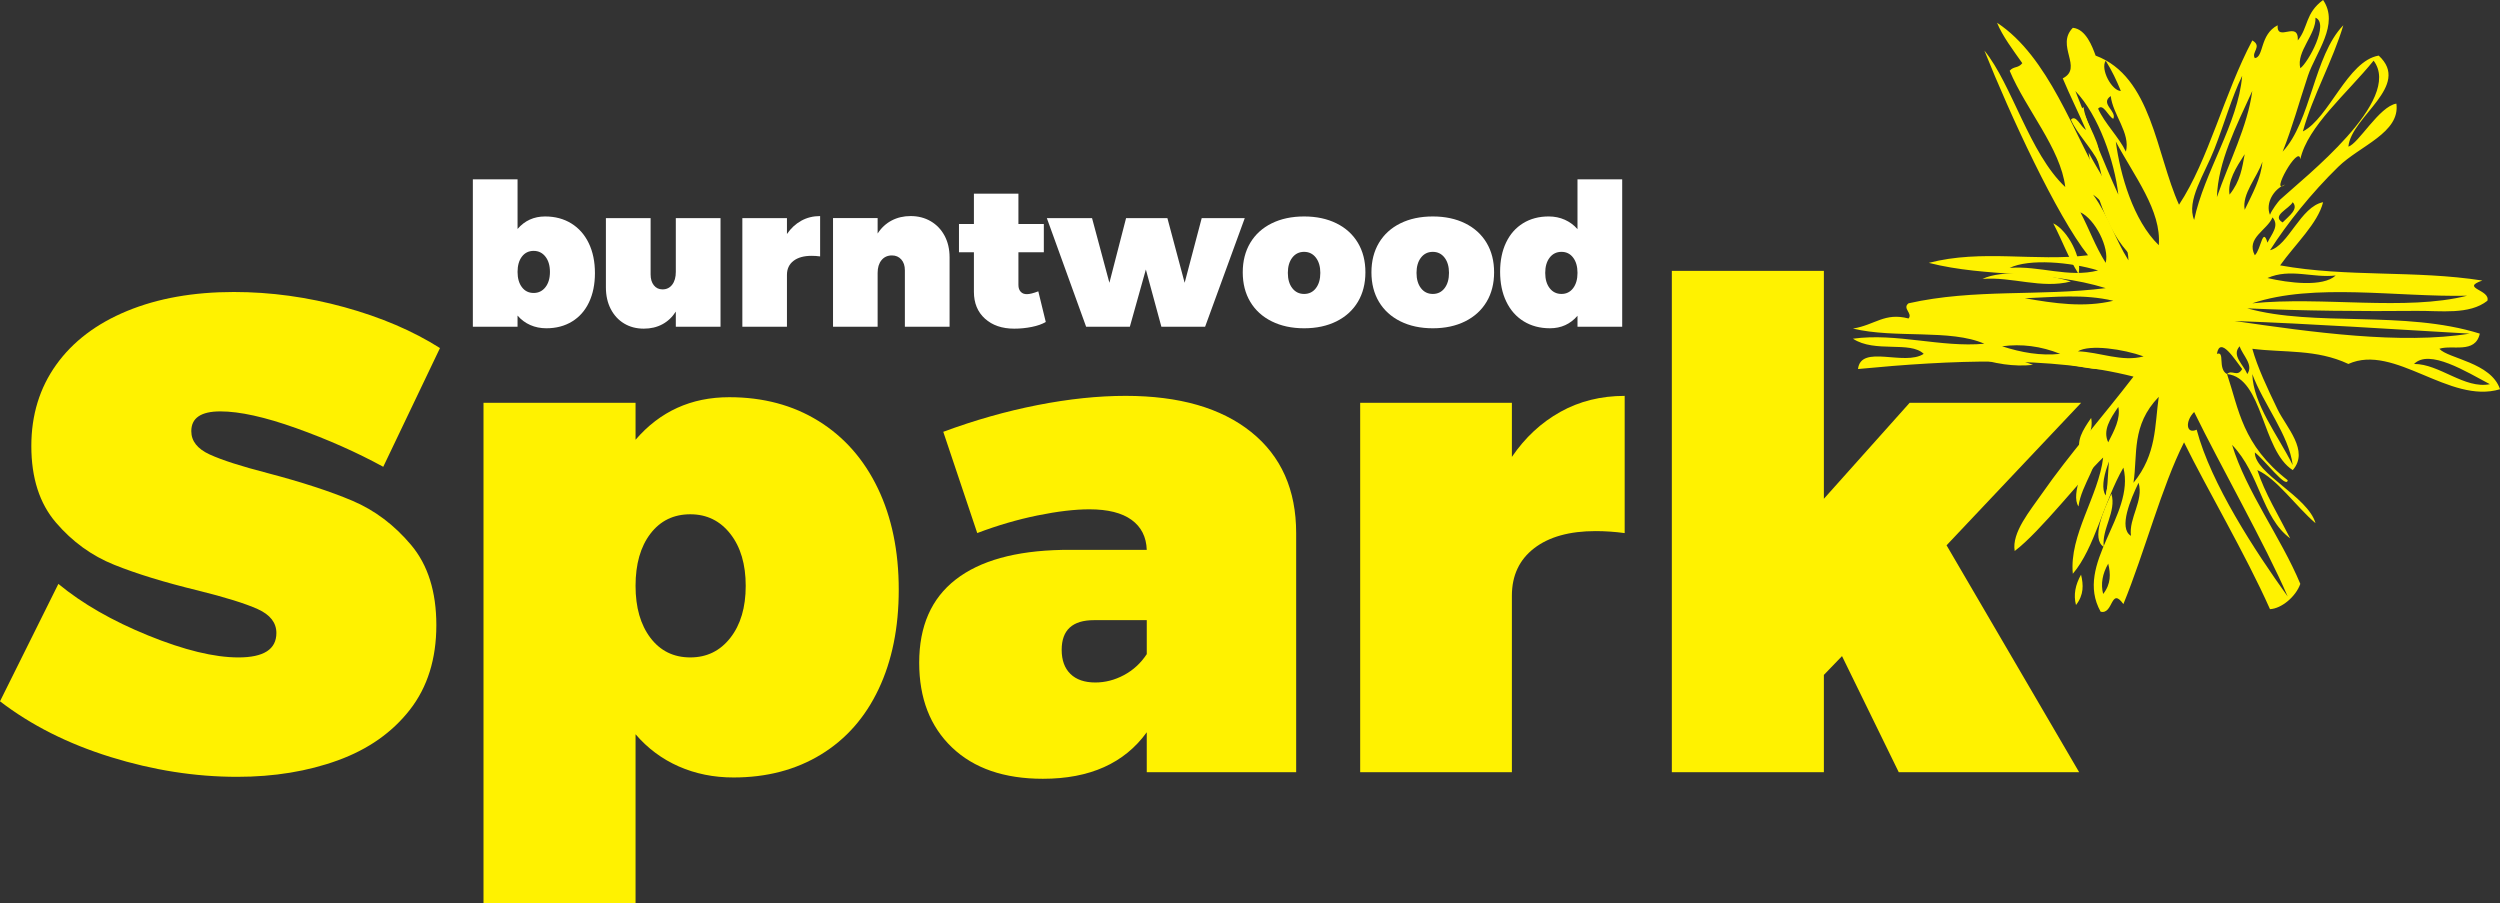
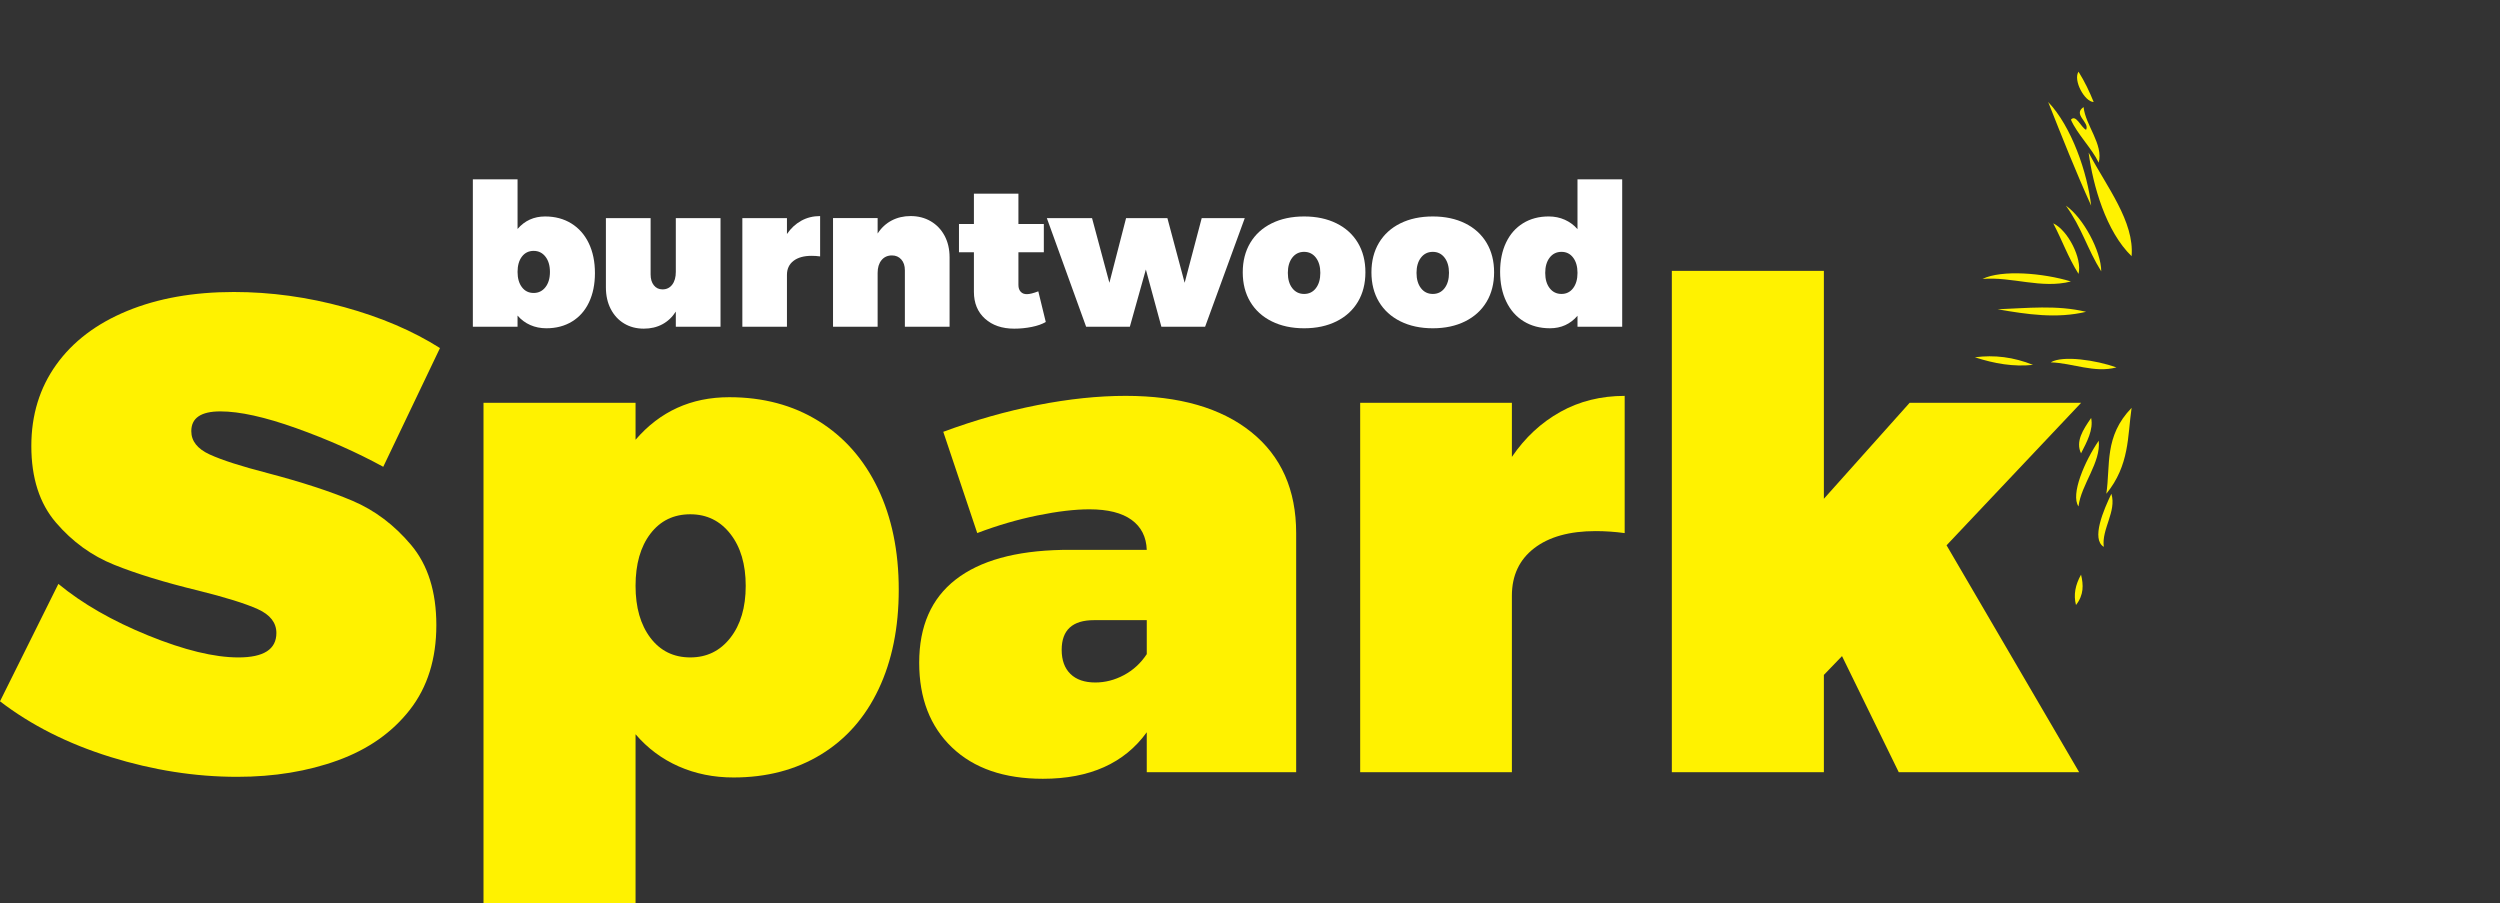
<svg xmlns="http://www.w3.org/2000/svg" version="1.1" id="Layer_1" x="0px" y="0px" width="340.486px" height="123.003px" viewBox="136.001 335.659 340.486 123.003" enable-background="new 136.001 335.659 340.486 123.003" xml:space="preserve">
  <rect x="136.001" y="335.659" width="340.486" height="123.003" fill="#333333" stroke="none" />
  <path fill="#FFF200" d="M419.083,345.422c0.861,1.377,1.507,2.754,2.065,4.131C419.915,349.53,418.323,346.586,419.083,345.422  L419.083,345.422z" />
  <path fill="#FFF200" d="M414.952,349.553c3.187,3.33,5.343,9.636,5.852,14.113C418.675,358.962,416.812,354.257,414.952,349.553  L414.952,349.553z" />
  <path fill="#FFF200" d="M426.312,370.551c-3.478-3.358-5.265-9.616-5.854-14.114C422.949,361.142,426.709,365.847,426.312,370.551  L426.312,370.551z" />
  <path fill="#FFF200" d="M417.362,363.667c2.345,1.613,4.81,6.192,4.817,8.951C420.302,369.633,419.528,366.65,417.362,363.667  L417.362,363.667z" />
  <path fill="#FFF200" d="M415.641,366.076c1.987,0.927,3.979,4.812,3.442,6.885C417.643,370.667,416.85,368.371,415.641,366.076  L415.641,366.076z" />
  <path fill="#FFF200" d="M418.05,373.993c-4.016,1.041-8.032-0.68-12.048-0.344C408.645,372.367,414.261,372.839,418.05,373.993  L418.05,373.993z" />
  <path fill="#FFF200" d="M426.312,391.205c-0.561,3.902-0.264,7.803-3.443,11.704C423.458,399.008,422.544,395.107,426.312,391.205  L426.312,391.205z" />
  <path fill="#FFF200" d="M420.804,392.582c0.323,1.606-0.558,3.213-1.377,4.82C418.653,395.795,419.685,394.189,420.804,392.582  L420.804,392.582z" />
  <path fill="#FFF200" d="M412.886,385.353c-2.639,0.284-5.276-0.172-7.917-1.032C407.608,383.967,410.248,384.292,412.886,385.353  L412.886,385.353z" />
  <path fill="#FFF200" d="M421.837,395.68c0.317,2.984-2.399,5.968-2.754,8.951C417.965,403.018,419.935,398.439,421.837,395.68  L421.837,395.68z" />
  <path fill="#FFF200" d="M423.559,402.909c0.738,2.409-1.361,4.819-1.032,7.229C420.776,409.098,422.507,405.096,423.559,402.909  L423.559,402.909z" />
  <path fill="#FFF200" d="M419.427,413.926c0.336,1.377,0.396,2.754-0.688,4.131C418.379,416.68,418.647,415.303,419.427,413.926  L419.427,413.926z" />
-   <path fill="#FFF200" d="M443.438,399.688c0.999,3.099,2.897,6.195,4.476,9.295c-3.894-2.871-4.063-8.719-7.917-12.736  c1.907,6.312,6.668,12.622,9.294,18.934c-0.613,1.739-2.562,3.368-4.131,3.442c-3.312-7.455-8.583-16.369-11.704-22.72  c-3.029,5.967-5.347,14.917-8.261,22.03c-1.745-2.428-1.354,1.478-3.101,1.033c-3.664-6.541,4.741-13.08,3.101-19.621  c-2.67,4.611-3.907,10.986-6.887,14.457c-0.513-5.277,3.505-10.557,4.133-15.834c-2.811,2.645-8.537,10.092-12.051,12.736  c-0.428-2.52,2.095-5.48,3.787-7.918c3.554-5.107,8.079-10.23,12.394-15.835c-11.411-2.893-25.044-2.232-37.521-1.032  c0.396-3.415,6.307-0.354,8.95-2.066c-1.841-1.799-6.652-0.088-9.639-2.065c5.967-0.817,11.934,1.22,17.899,0.688  c-4.592-2.031-12.161-0.68-17.899-2.065c3.074-0.514,4.283-2.223,7.572-1.377c0.611-0.688-0.898-1.377,0-2.065  c8.95-2.015,17.9-0.936,26.852-2.066c-8.032-2.501-16.065-1.398-24.097-3.442c7.229-1.877,14.457-0.156,21.687-1.033  c-4.297-5.461-10.586-19.06-14.113-27.883c3.767,4.619,6.11,13.969,11.017,18.589c-0.642-5.278-5.352-10.557-7.573-15.835  c0.574-0.661,1.146-0.305,1.721-1.033c-1.289-1.836-2.696-3.672-3.44-5.508c7.034,4.625,10.442,15.12,14.458,22.031  c-0.69-4.819-3.485-9.638-5.51-14.457c2.83-1.426-1.021-4.467,1.377-6.885c1.778,0.172,2.648,2.549,3.1,3.786  c7.646,2.857,8.226,13.377,11.359,20.31c4.022-6.082,6.145-15.145,9.982-22.375c1.407,0.803-0.179,1.606,0.344,2.41  c1.247-0.135,0.651-3.198,3.1-4.475c-0.123,2.382,2.877-0.74,2.754,2.065c1.467-1.836,0.977-3.672,3.44-5.508  c2.272,3.31-1.021,7.197-2.063,10.327c-1.212,3.64-2.136,7.086-3.443,10.327c3.888-4.146,4.232-13.06,8.263-17.211  c-1.424,4.819-4.188,9.638-5.509,14.457c3.563-1.796,6.072-9.607,10.327-10.327c4.494,4.131-3.715,8.262-4.13,12.393  c1.351-0.362,4.21-5.49,6.54-5.852c0.54,3.965-4.964,5.719-7.917,8.606c-3.699,3.615-6.976,7.73-9.295,11.36  c2.483-0.589,4.17-5.952,7.229-6.541c-0.706,2.869-3.812,5.737-5.852,8.606c9.18,1.65,18.36,0.629,27.539,2.065  c-3.073,1.062,1.14,1.223,0.688,2.754c-2.461,1.947-6.368,1.344-9.639,1.377c-7.365,0.074-15.416,0.002-23.062-0.344  c9.18,2.572,21.342,0.212,31.67,3.442c-0.618,2.805-3.786,1.476-5.51,2.066c1.204,1.35,7.041,1.851,8.264,5.508  c-6.911,2.079-14.376-6.276-20.654-3.443c-4.361-2.045-8.721-1.51-13.081-2.065c0.687,2.493,2.035,5.346,3.442,8.262  c1.167,2.418,4.363,5.631,2.063,8.262c-4.216-2.662-4.046-12.585-8.95-13.082c1.615,4.82,2.066,9.639,8.264,14.458  c-0.136,1.25-3.198-2.81-4.477-3.787c-0.059,2.863,7.22,5.988,8.264,9.639C448.717,404.663,446.077,400.82,443.438,399.688  L443.438,399.688z M437.93,383.852c1.15-0.415,0.058,2.033,1.377,2.754c0.689-0.679,1.378,0.502,2.066-0.688  C440.386,384.658,438.365,381.348,437.93,383.852L437.93,383.852z M442.062,386.606c0.91-1.262-0.619-2.524-1.033-3.786  C439.863,384.082,441.592,385.344,442.062,386.606L442.062,386.606z M446.536,362.854c3.273-3.012,16.801-13.559,12.737-18.933  c-3.632,4.475-8.988,8.95-9.983,13.425c-0.181-2.183-4.271,5.146-2.065,3.442c-1.57,0.613-2.712,2.562-2.064,4.131  C445.366,364.303,446.312,363.059,446.536,362.854L446.536,362.854z M449.29,344.954c1.086-0.788,3.989-6.121,2.066-6.885  C451.459,340.364,448.712,342.659,449.29,344.954L449.29,344.954z M442.75,376.968c9.524-0.971,20.883,1.083,29.26-1.033  C462.485,376.141,451.127,374.146,442.75,376.968L442.75,376.968z M437.586,355.969c-1.331,3.399-3.859,7.045-2.754,9.639  c1.361-6.541,5.986-13.081,6.541-19.622C439.975,348.841,438.92,352.563,437.586,355.969L437.586,355.969z M437.93,362.51  c1.668-4.82,4.18-9.639,4.82-14.458C440.552,352.871,438.082,357.69,437.93,362.51L437.93,362.51z M440.34,379.377  c10.442,1.52,22.72,3.232,32.016,1.721C461.684,380.494,451.011,379.757,440.34,379.377L440.34,379.377z M464.781,385.229  c3.44-0.029,6.885,3.451,10.327,2.754C471.893,386.288,466.852,383.13,464.781,385.229L464.781,385.229z M441.717,364.231  c1.049-2.18,2.252-4.36,2.41-6.541C443.384,359.871,441.316,362.051,441.717,364.231L441.717,364.231z M439.651,362.165  c1.479-1.835,1.729-3.671,2.064-5.507C440.535,358.494,439.357,360.329,439.651,362.165L439.651,362.165z M446.88,365.952  c0.908-0.918,2.218-1.836,1.377-2.754C447.756,364.116,445.312,365.034,446.88,365.952L446.88,365.952z M444.815,373.525  c2.872,0.669,7.566,1.264,9.294-0.344C451.011,373.552,447.913,372.154,444.815,373.525L444.815,373.525z M443.094,370.427  c0.847-0.779,1.062-3.963,1.723-1.721c0.542-1.148,1.675-2.295,0.688-3.442C444.76,367.046,441.859,368.061,443.094,370.427  L443.094,370.427z M424.85,348.052c-0.559-1.377-1.203-2.754-2.064-4.131C422.024,345.085,423.617,348.029,424.85,348.052  L424.85,348.052z M423.817,351.838c-0.689-0.312-1.377-2.181-2.066-1.377c0.851,1.951,2.854,3.902,3.787,5.852  c0.648-2.524-1.793-5.048-2.065-7.573C421.956,349.773,424.35,350.806,423.817,351.838L423.817,351.838z M424.161,354.936  c0.589,4.498,2.376,10.756,5.852,14.114C430.41,364.346,426.65,359.641,424.161,354.936L424.161,354.936z M424.505,362.165  c-0.509-4.477-2.664-10.783-5.852-14.113C420.513,352.756,422.376,357.461,424.505,362.165L424.505,362.165z M425.882,371.116  c-0.008-2.759-2.474-7.338-4.817-8.951C423.229,365.149,424.003,368.132,425.882,371.116L425.882,371.116z M448.257,398.999  c-0.534-4.131-3.969-8.262-5.507-12.393C442.887,390.737,446.196,394.868,448.257,398.999L448.257,398.999z M422.784,371.46  c0.537-2.073-1.455-5.958-3.442-6.885C420.552,366.87,421.343,369.165,422.784,371.46L422.784,371.46z M409.703,372.148  c4.016-0.336,8.032,1.385,12.048,0.345C417.962,371.338,412.345,370.866,409.703,372.148L409.703,372.148z M411.769,376.279  c4.017,0.698,8.032,1.301,12.05,0.344C419.801,375.668,415.784,376.128,411.769,376.279L411.769,376.279z M418.997,383.508  c2.983,0.092,5.967,1.494,8.95,0.689C425.189,383.206,420.61,382.524,418.997,383.508L418.997,383.508z M435.176,394.179  c1.938,7.353,7.941,16.51,12.395,22.719c-2.983-6.942-9.356-18.174-12.737-25.128C433.612,392.98,433.688,394.852,435.176,394.179  L435.176,394.179z M426.57,401.408c3.181-3.9,2.884-7.802,3.441-11.704C426.245,393.606,427.159,397.508,426.57,401.408  L426.57,401.408z M423.128,395.901c0.819-1.607,1.7-3.213,1.377-4.82C423.385,392.688,422.354,394.294,423.128,395.901  L423.128,395.901z M408.67,382.82c2.64,0.861,5.279,1.317,7.918,1.032C413.949,382.792,411.31,382.466,408.67,382.82L408.67,382.82z   M422.784,403.131c0.353-2.984,3.071-5.968,2.754-8.952C423.635,396.938,421.666,401.518,422.784,403.131L422.784,403.131z   M426.227,408.637c-0.328-2.408,1.772-4.818,1.032-7.229C426.208,403.596,424.478,407.596,426.227,408.637L426.227,408.637z   M422.44,416.555c1.082-1.377,1.022-2.754,0.688-4.131C422.348,413.801,422.08,415.178,422.44,416.555L422.44,416.555z" />
  <path fill="#FFF200" d="M419.771,350.241c0.271,2.525,2.715,5.049,2.064,7.573c-0.934-1.95-2.937-3.901-3.787-5.852  c0.689-0.804,1.377,1.065,2.065,1.377C420.649,352.307,418.255,351.274,419.771,350.241L419.771,350.241z" />
  <path fill="#FFF200" d="M420.115,378.125c-4.017,0.957-8.032,0.353-12.048-0.344C412.083,377.629,416.1,377.169,420.115,378.125  L420.115,378.125z" />
  <path fill="#FFF200" d="M424.246,385.697c-2.983,0.806-5.967-0.596-8.95-0.688C416.908,384.025,421.488,384.707,424.246,385.697  L424.246,385.697z" />
  <g>
    <path fill="#FFF200" d="M182.897,377.493c5,1.378,9.343,3.234,13.026,5.57l-7.726,16.171c-3.624-1.978-7.569-3.729-11.836-5.255   c-4.267-1.527-7.719-2.291-10.354-2.291c-2.635,0-3.953,0.898-3.953,2.695c0,1.348,0.831,2.403,2.493,3.167   c1.662,0.765,4.29,1.61,7.883,2.538c4.671,1.229,8.526,2.485,11.566,3.771c3.039,1.289,5.705,3.296,7.996,6.021   c2.291,2.726,3.436,6.364,3.436,10.915c0,4.612-1.206,8.461-3.616,11.545c-2.411,3.084-5.675,5.375-9.792,6.872   c-4.118,1.498-8.692,2.246-13.723,2.246c-5.69,0-11.432-0.898-17.226-2.695c-5.794-1.797-10.818-4.327-15.07-7.591l7.951-15.99   c3.264,2.694,7.344,5.037,12.24,7.028c4.896,1.992,8.991,2.987,12.285,2.987c3.443,0,5.166-1.107,5.166-3.324   c0-1.407-0.846-2.492-2.538-3.256s-4.41-1.609-8.153-2.538c-4.552-1.106-8.355-2.274-11.409-3.504   c-3.055-1.228-5.698-3.146-7.928-5.75c-2.231-2.604-3.347-6.078-3.347-10.42c0-4.223,1.13-7.914,3.392-11.073   c2.261-3.159,5.48-5.599,9.657-7.322c4.178-1.722,9.021-2.583,14.531-2.583C172.88,375.427,177.896,376.116,182.897,377.493z" />
    <path fill="#FFF200" d="M247.467,392.99c3.488,2.157,6.184,5.21,8.085,9.164c1.901,3.951,2.853,8.563,2.853,13.834   c0,5.15-0.914,9.658-2.74,13.521c-1.827,3.863-4.447,6.835-7.861,8.916c-3.414,2.082-7.382,3.122-11.903,3.122   c-2.695,0-5.181-0.502-7.457-1.505c-2.276-1.003-4.238-2.463-5.884-4.38v22.999h-20.708V390.52h20.708v5.032   c3.324-3.864,7.576-5.795,12.757-5.795C239.928,389.755,243.979,390.833,247.467,392.99z M235.474,422.523   c1.393-1.781,2.089-4.141,2.089-7.074s-0.696-5.293-2.089-7.074s-3.211-2.674-5.458-2.674c-2.276,0-4.087,0.885-5.435,2.65   c-1.348,1.768-2.021,4.133-2.021,7.098c0,2.935,0.674,5.293,2.021,7.074c1.348,1.781,3.159,2.673,5.435,2.673   C232.263,425.196,234.082,424.306,235.474,422.523z" />
    <path fill="#FFF200" d="M306.401,394.495c4.087,3.278,6.131,7.868,6.131,13.767v32.566h-20.349v-5.437   c-3.054,4.224-7.771,6.334-14.149,6.334c-5.271,0-9.396-1.422-12.375-4.268c-2.98-2.845-4.469-6.692-4.469-11.544   c0-4.971,1.654-8.743,4.963-11.318c3.309-2.576,8.153-3.924,14.531-4.044h11.499c-0.06-1.766-0.748-3.129-2.065-4.088   c-1.318-0.957-3.234-1.438-5.75-1.438c-1.976,0-4.328,0.277-7.052,0.832c-2.725,0.556-5.465,1.355-8.22,2.402l-4.627-13.79   c4.282-1.587,8.557-2.8,12.824-3.639c4.268-0.838,8.272-1.257,12.016-1.257C296.615,389.576,302.312,391.215,306.401,394.495z    M289.085,427.6c1.258-0.674,2.29-1.624,3.099-2.853v-4.626h-7.187c-2.935,0-4.402,1.347-4.402,4.042   c0,1.408,0.396,2.501,1.19,3.279c0.793,0.778,1.924,1.168,3.391,1.168C286.524,428.61,287.827,428.273,289.085,427.6z" />
    <path fill="#FFF200" d="M348.513,391.754c2.604-1.452,5.524-2.178,8.76-2.178v18.686c-1.349-0.18-2.666-0.27-3.953-0.27   c-3.563,0-6.355,0.779-8.377,2.336c-2.021,1.559-3.032,3.714-3.032,6.469v24.031h-20.662v-50.309h20.662v7.368   C343.706,395.251,345.907,393.208,348.513,391.754z" />
    <path fill="#FFF200" d="M419.17,440.828h-24.571l-7.726-15.812l-2.471,2.562v13.251h-20.707v-68.276h20.707v31.038l11.679-13.071   h23.358l-18.327,19.405L419.17,440.828z" />
  </g>
  <g>
    <path fill="#FFFFFF" d="M213.812,366.09c1.026,0.634,1.818,1.532,2.377,2.694c0.559,1.162,0.839,2.518,0.839,4.068   c0,1.515-0.269,2.839-0.806,3.976c-0.537,1.136-1.308,2.01-2.312,2.622c-1.003,0.612-2.17,0.918-3.5,0.918   c-0.792,0-1.523-0.147-2.192-0.442c-0.669-0.295-1.246-0.724-1.73-1.288v1.519H200.4v-20.076h6.089v6.763   c0.977-1.136,2.228-1.704,3.751-1.704C211.595,365.139,212.786,365.456,213.812,366.09z M210.286,374.774   c0.41-0.523,0.614-1.217,0.614-2.08c0-0.863-0.205-1.556-0.614-2.08c-0.409-0.524-0.944-0.786-1.604-0.786   c-0.669,0-1.202,0.26-1.598,0.779c-0.396,0.52-0.594,1.215-0.594,2.087c0,0.863,0.198,1.557,0.594,2.08   c0.396,0.524,0.929,0.786,1.598,0.786C209.341,375.56,209.876,375.298,210.286,374.774z" />
    <path fill="#FFFFFF" d="M234.132,380.156h-6.089v-2.061c-0.484,0.757-1.096,1.334-1.835,1.73c-0.74,0.396-1.581,0.594-2.523,0.594   c-1.013,0-1.906-0.233-2.681-0.7c-0.775-0.466-1.382-1.125-1.823-1.974c-0.44-0.85-0.66-1.834-0.66-2.952v-9.43h6.089v7.674   c0,0.616,0.147,1.109,0.442,1.479c0.295,0.37,0.689,0.555,1.182,0.555c0.555,0,0.995-0.216,1.321-0.647   c0.326-0.432,0.488-1.008,0.488-1.73v-7.33h6.089V380.156L234.132,380.156z" />
    <path fill="#FFFFFF" d="M245.121,365.727c0.766-0.427,1.625-0.641,2.576-0.641v5.494c-0.396-0.053-0.784-0.079-1.162-0.079   c-1.048,0-1.869,0.229-2.463,0.687c-0.594,0.458-0.892,1.092-0.892,1.902v7.066h-6.075v-14.792h6.075v2.166   C243.708,366.755,244.355,366.154,245.121,365.727z" />
    <path fill="#FFFFFF" d="M262.766,365.793c0.801,0.471,1.429,1.129,1.882,1.975c0.453,0.845,0.68,1.827,0.68,2.945v9.443h-6.089   v-7.688c0-0.616-0.163-1.107-0.489-1.473c-0.326-0.365-0.749-0.548-1.268-0.548c-0.599,0-1.074,0.216-1.426,0.647   c-0.352,0.432-0.528,1.008-0.528,1.73v7.33h-6.075v-14.792h6.075v2.1c0.502-0.775,1.138-1.365,1.909-1.77   c0.77-0.405,1.631-0.607,2.582-0.607C261.049,365.086,261.965,365.322,262.766,365.793z" />
    <path fill="#FFFFFF" d="M276.528,380.183c-0.784,0.159-1.581,0.238-2.391,0.238c-1.656,0-2.985-0.454-3.989-1.36   s-1.506-2.126-1.506-3.659v-5.389h-2.034v-3.843h2.034v-4.134h6.062v4.134h3.46v3.843h-3.46v4.464c0,0.396,0.108,0.707,0.324,0.931   c0.215,0.225,0.504,0.328,0.865,0.311c0.344,0,0.85-0.128,1.519-0.383l1.017,4.174C277.946,379.8,277.312,380.024,276.528,380.183z   " />
    <path fill="#FFFFFF" d="M294.174,380.156l-2.113-7.792l-2.18,7.792h-5.956l-5.349-14.792h6.155l2.364,8.81l2.271-8.81h5.627   l2.351,8.81l2.324-8.81h5.864l-5.401,14.792H294.174z" />
  </g>
  <g>
    <path fill="#FFFFFF" d="M318.021,366.077c1.263,0.625,2.235,1.51,2.919,2.655c0.682,1.145,1.022,2.483,1.022,4.015   c0,1.532-0.342,2.871-1.022,4.015c-0.684,1.145-1.656,2.032-2.919,2.662c-1.265,0.629-2.732,0.944-4.405,0.944   s-3.145-0.315-4.411-0.944c-1.268-0.629-2.243-1.517-2.926-2.662s-1.023-2.483-1.023-4.015c0-1.532,0.342-2.87,1.023-4.015   c0.683-1.145,1.654-2.03,2.919-2.655c1.264-0.625,2.735-0.938,4.418-0.938C315.288,365.139,316.757,365.452,318.021,366.077z    M312.004,370.746c-0.405,0.524-0.606,1.217-0.606,2.08c0,0.863,0.201,1.556,0.606,2.08c0.405,0.524,0.942,0.786,1.611,0.786   s1.204-0.262,1.604-0.786c0.4-0.524,0.602-1.217,0.602-2.08c0-0.863-0.203-1.556-0.607-2.08c-0.405-0.524-0.938-0.786-1.599-0.786   C312.946,369.96,312.409,370.222,312.004,370.746z" />
    <path fill="#FFFFFF" d="M335.547,366.077c1.263,0.625,2.236,1.51,2.919,2.655s1.023,2.483,1.023,4.015   c0,1.532-0.342,2.871-1.023,4.015c-0.683,1.145-1.656,2.032-2.919,2.662c-1.264,0.629-2.731,0.944-4.405,0.944   c-1.673,0-3.144-0.315-4.41-0.944c-1.268-0.629-2.243-1.517-2.927-2.662c-0.682-1.145-1.022-2.483-1.022-4.015   c0-1.532,0.342-2.87,1.022-4.015c0.684-1.145,1.655-2.03,2.919-2.655c1.265-0.625,2.736-0.938,4.418-0.938   C332.814,365.139,334.283,365.452,335.547,366.077z M329.53,370.746c-0.405,0.524-0.607,1.217-0.607,2.08   c0,0.863,0.202,1.556,0.607,2.08c0.404,0.524,0.941,0.786,1.61,0.786s1.204-0.262,1.605-0.786c0.4-0.524,0.601-1.217,0.601-2.08   c0-0.863-0.203-1.556-0.606-2.08c-0.405-0.524-0.938-0.786-1.6-0.786C330.473,369.96,329.936,370.222,329.53,370.746z" />
    <path fill="#FFFFFF" d="M356.938,380.156h-6.09v-1.493c-0.978,1.136-2.228,1.704-3.751,1.704c-1.355,0-2.547-0.315-3.572-0.944   s-1.817-1.525-2.377-2.688c-0.561-1.162-0.84-2.518-0.84-4.068c0-1.514,0.271-2.839,0.812-3.976   c0.542-1.136,1.312-2.012,2.312-2.628c0.999-0.616,2.164-0.925,3.493-0.925c0.793,0,1.523,0.15,2.192,0.449   c0.669,0.299,1.246,0.727,1.729,1.281v-6.789h6.089v20.077H356.938z M350.253,374.906c0.396-0.524,0.595-1.217,0.595-2.08   c0-0.863-0.197-1.556-0.595-2.08c-0.396-0.524-0.924-0.786-1.585-0.786c-0.669,0-1.206,0.262-1.611,0.786   c-0.404,0.524-0.606,1.217-0.606,2.08c0,0.863,0.202,1.556,0.606,2.08c0.405,0.524,0.942,0.786,1.611,0.786   C349.329,375.692,349.857,375.43,350.253,374.906z" />
  </g>
</svg>